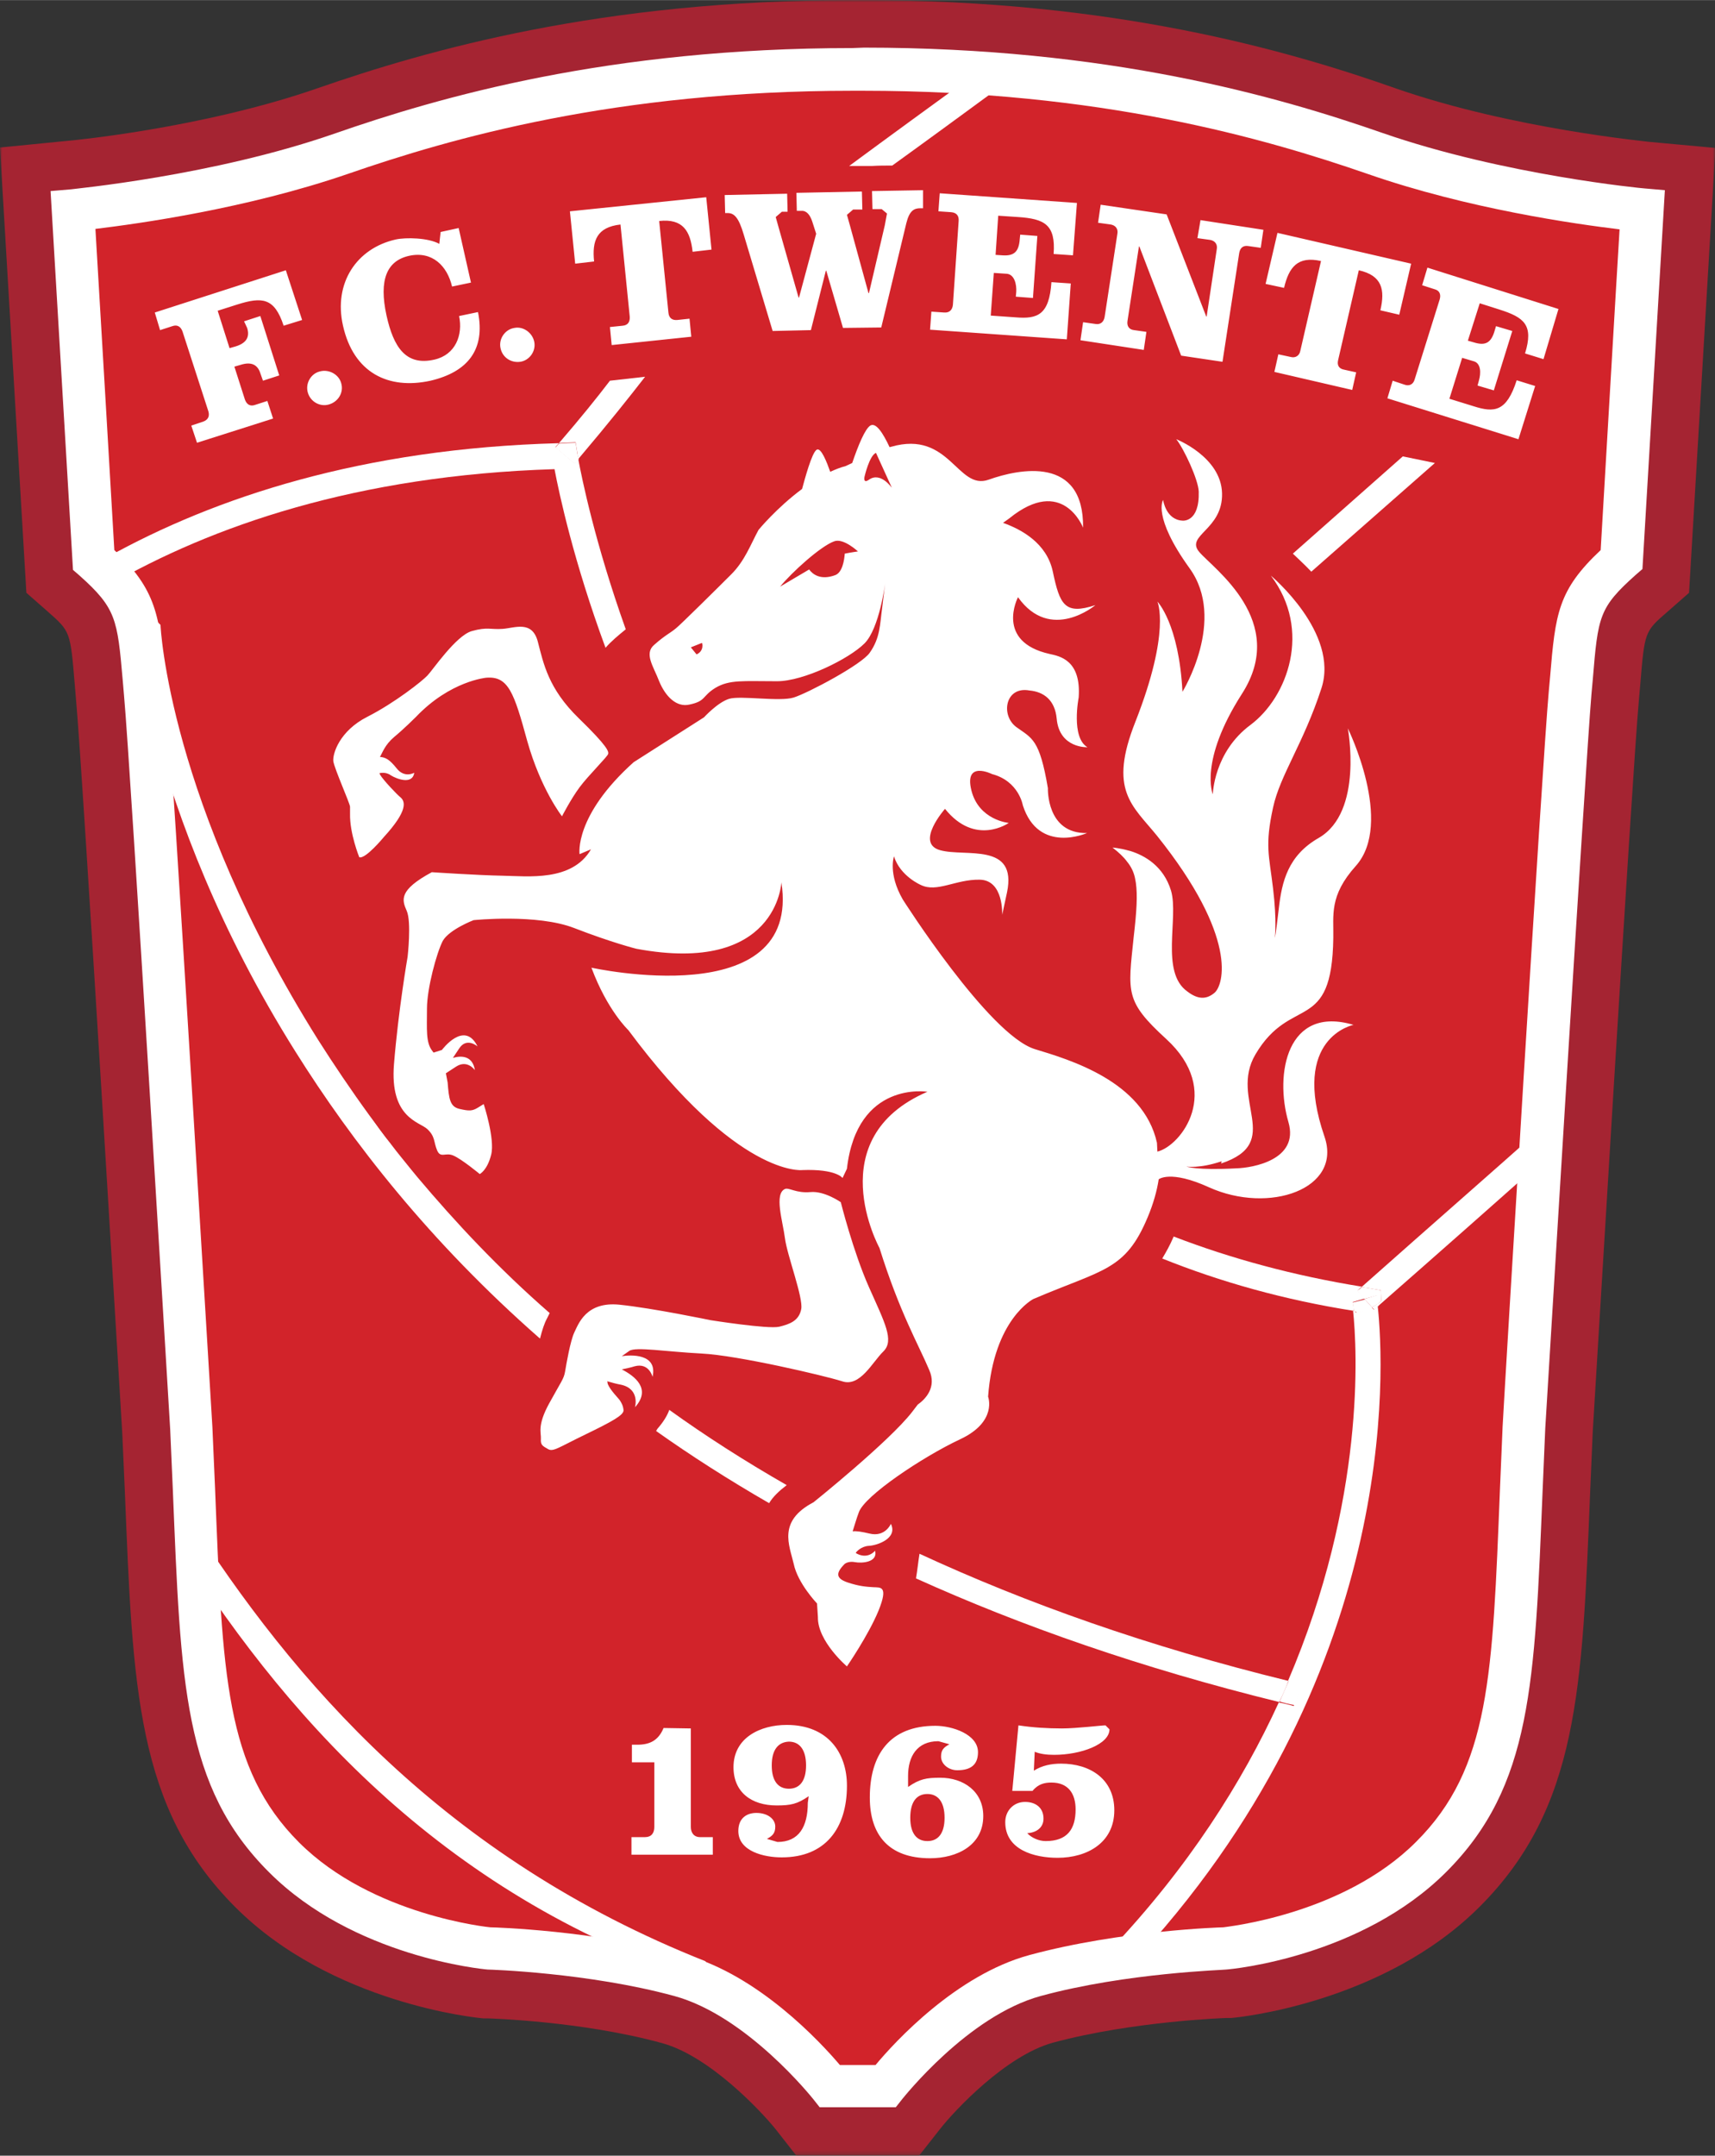
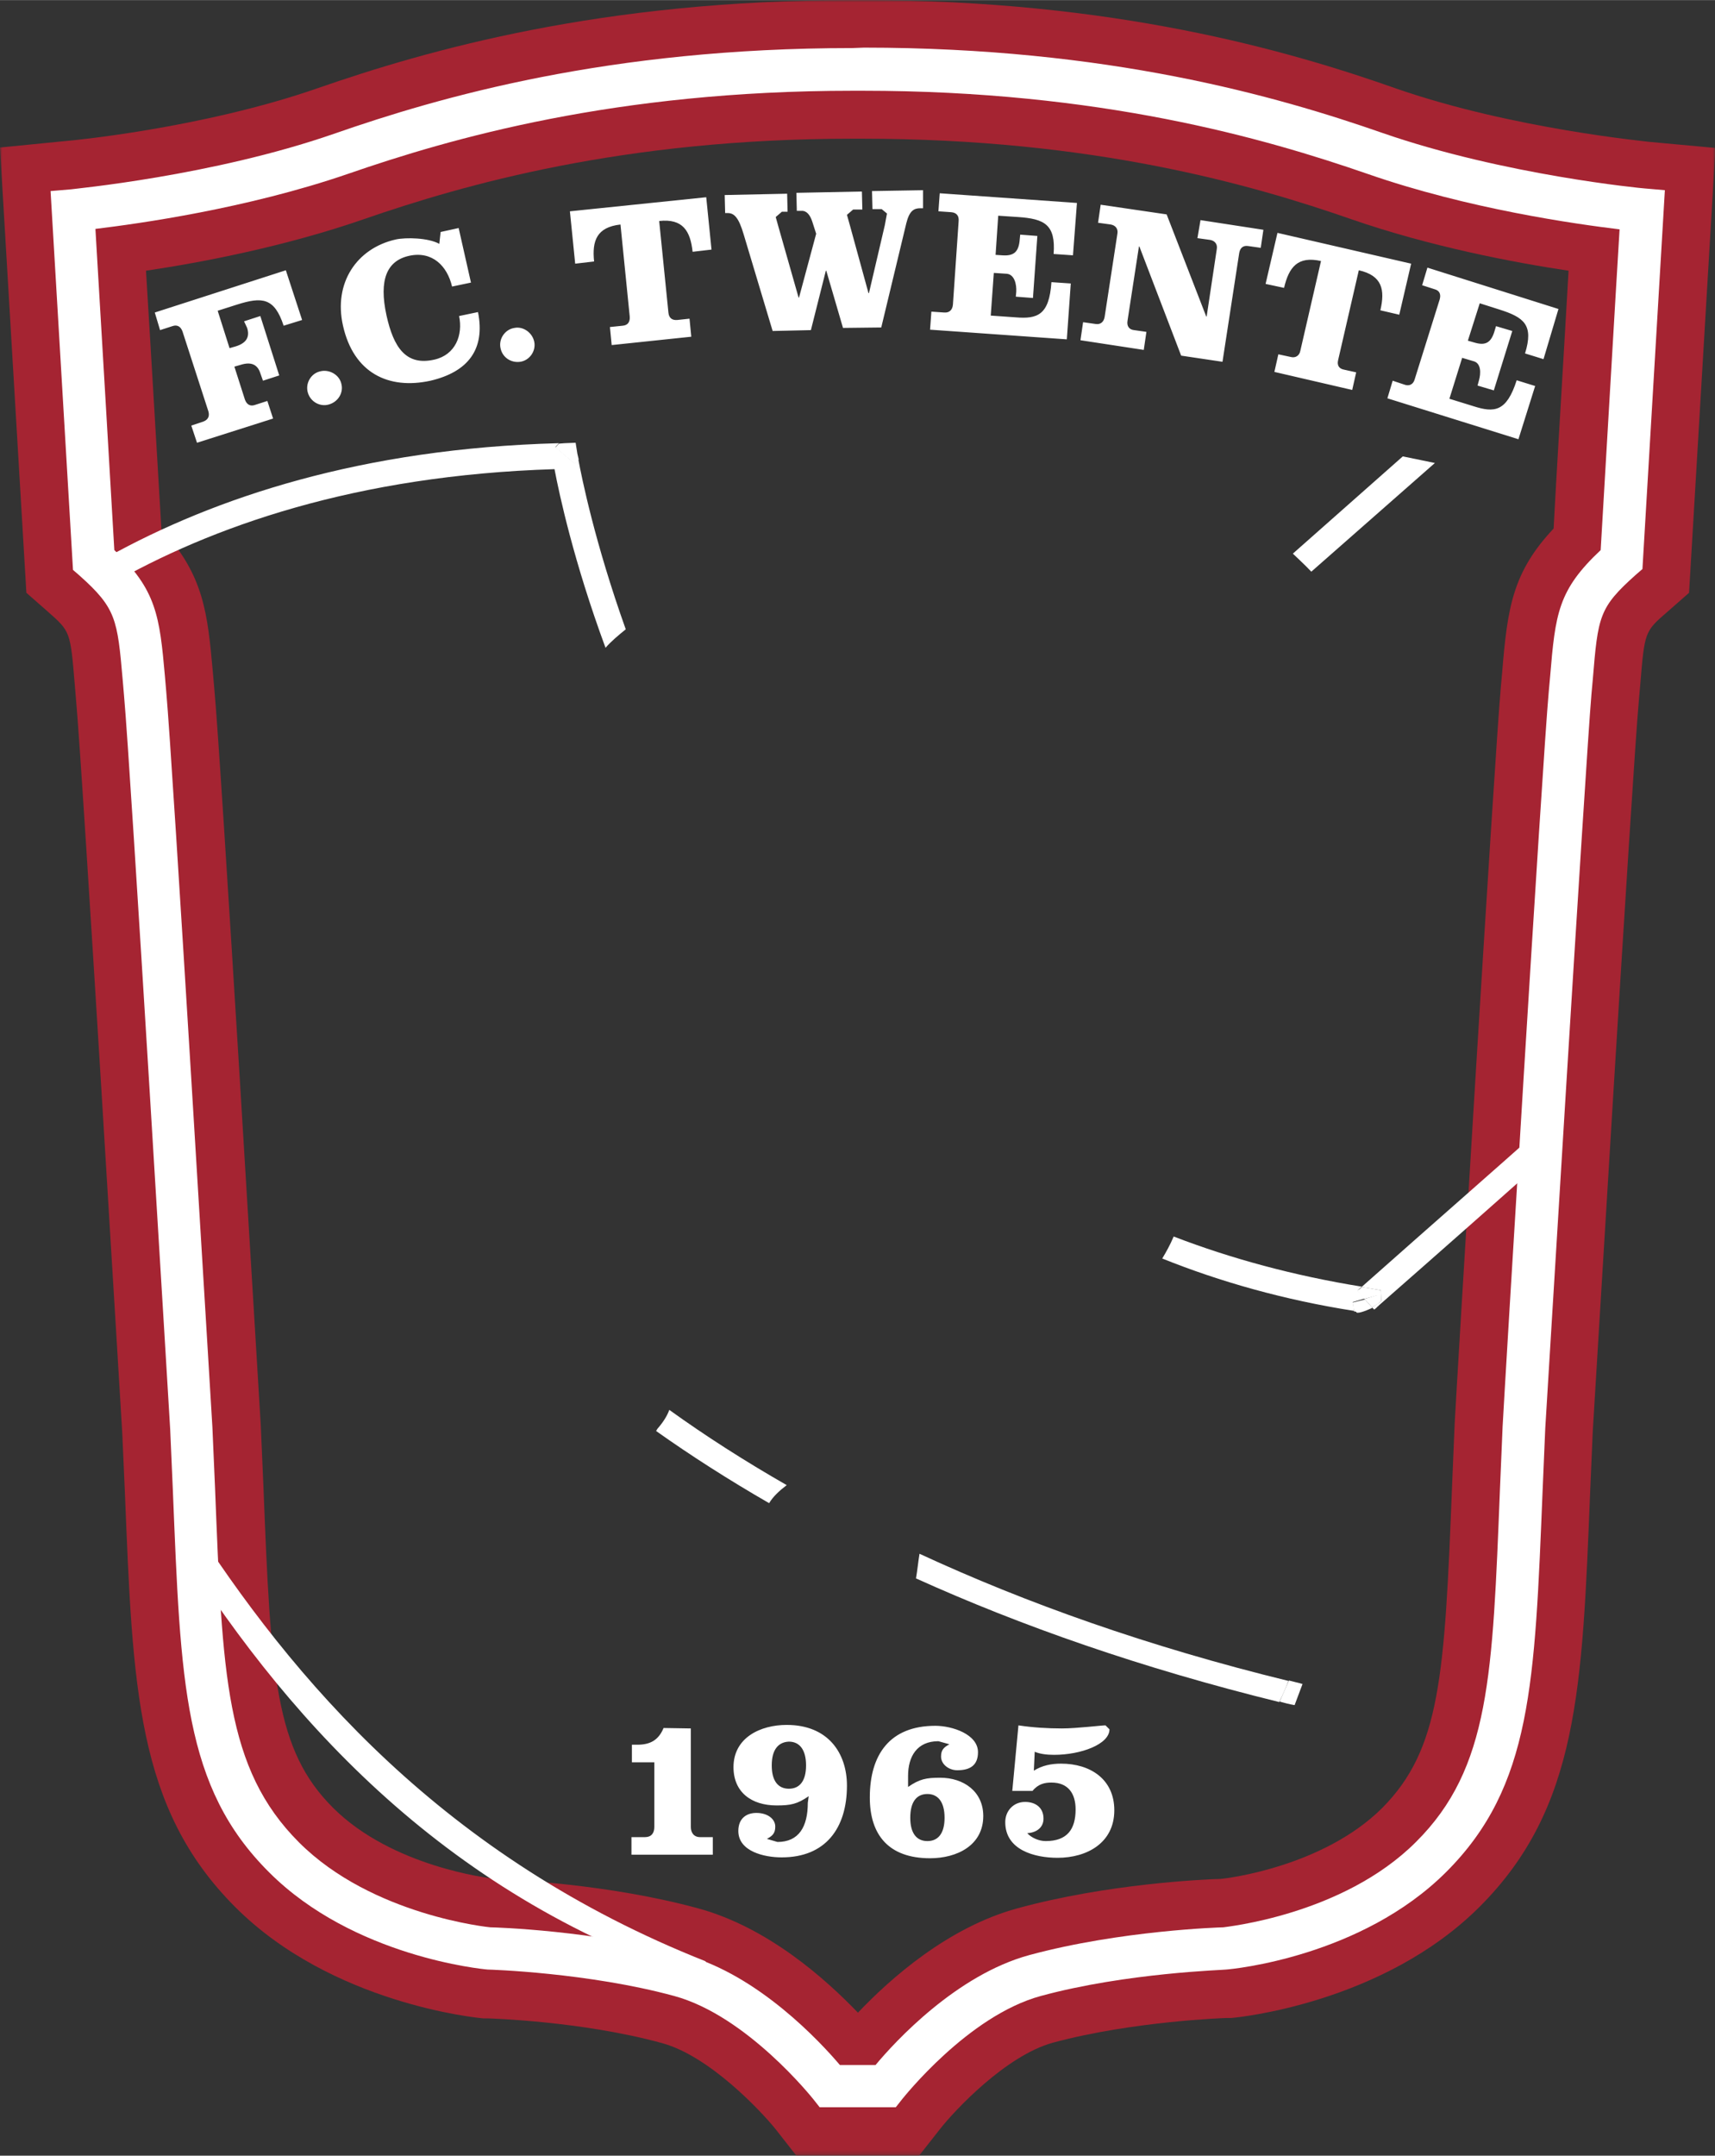
<svg xmlns="http://www.w3.org/2000/svg" enable-background="new 0 0 390 489.9" height="2500" viewBox="0 0 390 489.9" width="1990">
  <rect x="0" y="0" width="390" height="489.9" fill="#333333" stroke="none" />
  <filter id="a" filterUnits="userSpaceOnUse" height="489.9" width="390" x="-55" y="-5">
    <feColorMatrix values="1 0 0 0 0 0 1 0 0 0 0 0 1 0 0 0 0 0 1 0" />
  </filter>
  <mask id="b" height="489.9" maskUnits="userSpaceOnUse" width="390" x="-55" y="-5">
    <g filter="url(#a)">
      <path d="m-55-5h390v489.9h-390" fill="#fff" />
    </g>
  </mask>
  <path d="m138.8-5c-57.1 0-96.7 11.4-121.5 20-26.4 9.2-56.8 12-57.1 12l-15.2 1.5 6 101.2 4.9 4.3c5.1 4.5 5.1 4.5 6.1 16.5l.3 3.6c1.5 16.2 10.4 165 10.5 166.5l.6 13.5c1.8 44.4 2.6 71.8 25.1 94.3 22 22 55.1 25.2 56.5 25.3h1c.2 0 21.3.6 39.5 5.6 10.8 2.9 22.6 15.5 25.9 19.6l4.7 6h27.9l4.8-6.1c3.3-4.2 15-16.7 25.7-19.6 18.2-4.9 39.3-5.6 39.5-5.6h1c1.4-.1 34.5-3.3 56.5-25.3 22.5-22.5 23.3-49.7 25.1-94l.6-14c.1-1.2 9-150.1 10.5-166.3l.3-3.4c1-12.1 1-12.1 6.2-16.6l4.9-4.3 6-101.1-15.2-1.4c-.3-.1-30.7-2.9-57.1-12-24.9-8.8-64.5-20.2-121.6-20.2zm-111.1 49.8c22.6-7.8 58.8-18.3 111.1-18.3h2.3c52.3 0 88.5 10.4 111.2 18.3 17.9 6.2 36.7 9.8 49.4 11.7-1 17.7-3 50.3-3.4 58.6-9.3 9.9-10.5 17.9-11.7 32.7l-.3 3.3c-1.5 16.7-10.2 161.3-10.5 167.4l-.6 14.4c-1.7 43-2.6 59.6-15.9 73-13.4 13.3-35.2 16-36.8 16.1-3.8.1-25.8 1.1-46.2 6.7-15.7 4.3-28.8 15.9-36.2 23.7-7.4-7.7-20.5-19.4-36.3-23.7-20.5-5.6-42.5-6.5-46.2-6.7-1.6-.2-23.4-2.8-36.8-16.1-13.3-13.2-14.2-29.9-15.9-73.2l-.6-13.8c-.4-6.4-9-151-10.6-167.8l-.3-3.4c-1.2-13.3-2-22-11.7-32.5-.5-8.3-2.4-41-3.5-58.7 12.8-1.9 31.6-5.5 49.5-11.7z" fill="#a52432" mask="url(#b)" transform="translate(55 5)" />
-   <path d="m193.8 15.8c-50.9 0-87.7 9.3-116.4 19.2s-60.8 12.9-60.8 12.9l4.7 79.4c10.5 9.3 10.1 13.5 11.7 30.4 1.5 16.6 10.5 167 10.5 167 2.3 53.7 1.1 77.6 21 97.6 18.2 18.2 46.8 20.8 46.8 20.8s22.9.6 43.3 6.1c18.4 5 34.2 25.1 34.2 25.1h12.6s15.6-20.1 34-25.1c20.4-5.6 43.3-6.1 43.3-6.1s28.5-2.5 46.8-20.8c20-20 18.7-43.9 21-97.6 0 0 9.1-150.3 10.5-167 1.6-17.6 1.1-21 11.7-30.4l4.7-79.4s-32.2-2.9-60.8-12.8-65.5-19.2-116.4-19.2l-2.4-.1" fill="#d2232a" />
  <g fill="#fff">
    <path d="m193.8 10.9c-55.4 0-93.8 11.1-117.9 19.5-27.7 9.6-59.4 12.5-59.7 12.6l-4.7.4 5.1 86.1 1.5 1.3c8.3 7.4 8.6 9.9 9.8 23.7l.3 3.5c1.5 16.4 10.4 165.3 10.5 166.8l.6 13.7c1.8 44 2.4 67.6 21.9 87 19.2 19.2 48.5 22 49.7 22.1.5 0 22.9.7 42.4 6 16.6 4.5 31.5 23.3 31.6 23.4l1.5 1.9h17.3l1.5-1.9c.2-.2 14.9-18.9 31.5-23.4 19.5-5.3 41.9-5.9 42.1-6 1.5-.1 30.8-2.9 50.1-22.2 19.5-19.5 20.1-42.9 21.9-86.7l.6-14.1c.1-1.4 9.1-150.4 10.5-166.8l.3-3.3c1.2-14.5 1.4-16.4 9.8-23.9l1.5-1.3 5.1-86.1-4.6-.4c-.3 0-31.9-3-59.6-12.6-24.1-8.4-62.5-19.4-117.9-19.4l-2.7.1zm-114.7 28.6c23.4-8.1 60.8-18.9 114.8-18.9h2.3c54 0 91.4 10.8 114.8 18.9 23 8 47.4 11.4 57.3 12.6-.5 7.9-4.1 69.6-4.3 72.9-9.7 9.1-10.3 14.4-11.5 28.8l-.3 3.3c-1.5 16.5-10.2 161-10.5 167.1l-.6 14.2c-1.7 42.2-2.2 63.4-19.1 80.2-16.7 16.7-43.5 19.3-43.8 19.4-.6 0-23.4.7-44.1 6.3-16.6 4.5-30.6 19.7-35 25h-8.1c-4.4-5.2-18.5-20.4-35.1-25-20.7-5.6-43.4-6.3-44.4-6.3 0 0-26.8-2.6-43.5-19.3-16.8-16.8-17.4-38.1-19.1-80.6l-.6-13.8c-.4-6.2-9-150.7-10.5-167.2l-.3-3.5c-1.2-13.5-1.9-19.6-11.5-28.6-.2-3.4-3.8-65-4.3-73 9.9-1.2 34.4-4.6 57.4-12.5z" />
    <path d="m157.1 392.8v22.4c0 1.3.7 2.3 2.1 2.3h2.9v4h-18.5v-4h3.1c1.4 0 2.1-.9 2.1-2.3v-14.7h-5.1v-4h1.2c2.8 0 4.8-.9 6-3.8zm26.8 15.4c-2.6 1.8-4.1 2.1-7.3 2.1-5.7 0-9.8-3-9.8-8.7 0-6.7 6.1-9.6 12.1-9.6 9.5 0 13.7 6.5 13.7 13.8 0 9.7-4.9 16.3-14.8 16.3h-.1c-3.8 0-9.8-1.3-9.8-6 0-2.9 1.9-4.1 4.1-4.1 2.6 0 4.3 1.4 4.3 3.1 0 1.5-.6 2.1-1.9 2.8l2.4.7c4.9 0 6.9-3.5 6.9-8.9zm-8.4-7c0 3.6 1.5 5.3 3.9 5.3s3.9-1.7 3.9-5.3-1.5-5.4-3.9-5.4c-2.4.1-3.9 1.8-3.9 5.4zm31 4.9c2.6-1.8 4.1-2.1 7.3-2.1 5.3 0 9.8 3.1 9.8 8.7 0 6.7-6 9.6-12.1 9.6-9.4 0-13.7-5.3-13.7-13.8 0-9.7 4.5-16.3 14.9-16.3 3.8 0 9.7 1.9 9.7 6 0 2.9-1.7 4.1-4.7 4.1-2 0-3.7-1.4-3.7-3.1 0-1.5.6-2.1 1.9-2.8l-2.5-.7c-4.9 0-6.9 3.5-6.9 7.9zm.5 7c0 3.6 1.5 5.3 3.9 5.3s3.9-1.7 3.9-5.3-1.5-5.4-3.9-5.4-3.9 1.7-3.9 5.4zm24.6-21c3.3.5 6.6.7 9.9.7s9-.7 9.9-.7l.9.9c0 3.4-6.5 5.8-12.6 5.8-1.7 0-3.2-.2-4.4-.7l-.2 4.3c1.9-1.2 4-1.6 6.2-1.6 6.6 0 12.1 3.5 12.1 10.6 0 7.4-6.2 10.8-12.9 10.8-5.3 0-11.9-1.8-11.9-8.1 0-2.6 1.9-4.6 4.5-4.6 2.4 0 4.2 1.3 4.2 3.8 0 2.1-1.7 3.2-3.7 3.3 1 1.1 2.7 1.8 4.2 1.8 4.9 0 6.8-2.7 6.8-7.2 0-3.5-1.6-6.1-5.5-6.1-1.5 0-3 .3-4.3 1.9h-4.6zm-190.5-39.8c25.9 40.6 62.8 81 123.5 99.5l-4.2-6.1c-59.3-23.5-93.7-63.6-117.8-101.4zm3.7-251.7-1.3-3.9 2.7-.9c1.1-.4 1.5-1.2 1.2-2.3l-5.9-18.2c-.4-1.1-1.2-1.6-2.3-1.2l-2.8.9-1.2-4 29.8-9.6 3.7 11.3-4.2 1.3c-2.1-6.4-4.9-6.6-10.6-4.8l-4.4 1.4 2.7 8.5 1.4-.4c2.6-.8 3.2-2.3 2.6-4.2l-.7-1.5 3.7-1.2 4.3 13.5-3.7 1.2-.6-1.7c-.6-1.9-2-2.7-4.5-1.9l-1.4.4 2.4 7.5c.4 1.1 1.2 1.6 2.3 1.2l2.8-.9 1.3 4zm32.8-13.5c.6 2.1-.7 4.2-2.8 4.8-2 .6-4.2-.6-4.8-2.7s.7-4.3 2.7-4.8c2.1-.6 4.4.7 4.9 2.7m22.6-34.4 4.1-.9 2.8 12.4-4.3.9c-1.1-4.7-4.5-8.1-9.7-7-5.1 1.1-7 5.4-5.2 13.6 1.6 7.2 4.4 11.5 10.9 10 4.8-1.1 6.5-5.6 5.6-9.9l4.3-.9c1.7 8.5-2.3 13.6-10.8 15.6-9.6 2.1-17.5-1.8-19.9-12.5-2.2-9.7 3.1-17.6 12-19.6 2.3-.5 7.4-.4 9.9 1zm21.3 25c.4 2.1-1.1 4.2-3.2 4.5s-4.1-1-4.5-3.2c-.4-2.1 1.1-4.2 3.2-4.5 2-.4 4.1 1.1 4.5 3.2m9.3-17.8-1.2-11.9 31-3.2 1.2 11.9-4.3.5c-.5-4.7-2.2-7.6-7.6-7l2.1 20.8c.1 1.2.8 1.8 2 1.7l2.8-.3.4 4.1-18.1 1.9-.4-4.1 2.9-.3c1.2-.1 1.7-.9 1.6-2.1l-2.1-20.9c-5.4.6-6.5 3.7-6 8.4zm34-15.6 14.2-.3.1 4.1h-1.3l-1.4 1.2.7 2.5 4.5 15.8h.1l3.9-14.5-.9-2.8c-.5-1.5-1.3-2.5-2.5-2.4h-1l-.1-4.1 14.9-.3.1 4.1h-2.1l-1.4 1.2.7 2.5 4.2 15.3h.1l3.6-15.4.5-2.7-1.2-1h-2.1l-.1-4.1 11.6-.2v4.1h-.6c-1.5 0-2.5.6-3.2 3.4l-5.7 23.7-8.7.1-3.8-13h-.1l-3.4 13.5-8.7.2-6.6-22c-1.1-3.7-2.1-4.8-3.6-4.8h-.6zm53.2 5.9c.1-1.2-.5-1.9-1.7-2l-2.9-.2.3-4.1 31.2 2.2-.9 11.9-4.4-.3c.5-6.7-2.1-8-8.1-8.4l-4.5-.3-.6 8.9 1.5.1c2.7.2 3.8-.8 4-3.7l.1-1 3.9.3-1 14.1-3.9-.3.1-1.1c.1-1.7-.4-3.9-2.1-4.1l-3-.2-.7 9.7 5.7.4c4.9.4 7.6-.5 8.1-8l4.4.3-.9 12.7-31.1-2.2.3-4.1 2.9.2c1.2.1 1.9-.6 2-1.8zm56.3 21.7h.1l2.3-15.3c.2-1.1-.4-1.9-1.5-2.1l-2.9-.4.7-4.1 14.3 2.2-.6 4.1-2.8-.4c-1.2-.2-1.9.4-2.1 1.6l-3.8 24.7-9.4-1.4-9.5-24.8h-.1l-2.6 16.9c-.2 1.2.4 2 1.5 2.1l2.8.4-.6 4.1-14.4-2.2.6-4.1 2.8.4c1.1.2 1.9-.4 2.1-1.6l2.9-18.9c.2-1.1-.4-1.9-1.5-2.1l-2.9-.4.6-4.1 15 2.2zm13.5-7.4 2.7-11.6 30.4 7-2.7 11.6-4.3-1c1.1-4.7.4-7.9-4.9-9.1l-4.7 20.4c-.3 1.2.2 2 1.4 2.2l2.7.6-.9 4-17.7-4.1.9-4 2.8.6c1.1.3 2-.3 2.2-1.4l4.7-20.4c-5.3-1.2-7.3 1.4-8.4 6.1zm39.6 3.5c.3-1.1 0-2-1.2-2.3l-2.8-.9 1.2-4 29.8 9.4-3.4 11.4-4.2-1.3c2-6.5-.2-8.2-5.9-10l-4.4-1.4-2.7 8.5 1.4.4c2.6.8 3.9.1 4.7-2.7l.3-1 3.7 1.1-4.2 13.5-3.7-1.1.3-1.1c.5-1.7.5-3.9-1.1-4.4l-2.7-.8-2.9 9.3 5.5 1.7c4.7 1.5 7.5 1.3 9.8-5.9l4.2 1.3-3.8 12.1-29.8-9.3 1.2-4 2.7.9c1.1.4 2-.1 2.3-1.2zm-29.2 61.9 28.1-24.7-7.3-1.5-25 22.1c.8.8 2.4 2.2 4.2 4.1m-89.1 223.2c-.3 1.8-.5 3.9-.8 5.6 23.9 10.8 51.3 20.4 82.6 28.1.8-1.6 1.5-3.2 2.1-4.8-31.9-7.8-59.7-17.7-83.9-28.9m-30.2-15.6c-9.6-5.5-18.5-11.2-26.7-17.1-.5 1.4-1.4 2.8-2.7 4.3l-.3.5c7.9 5.6 16.5 11.1 25.7 16.4.9-1.5 2.3-2.8 4-4.1" />
-     <path d="m312.4 297.6-.5-.5c-1.7.8-3.7 1.6-3.7.9l-.5-.1c.9 8.5 2.9 42.8-14.8 84.1 1 .3 2 .5 3.1.8l-1.8 4.9c-1.1-.3-2.2-.6-3.4-.8-8.3 18.1-20.5 37.4-38.3 56.2l4.2 4c62-65.8 58.1-136.6 56.6-150.3l-.6.6z" />
    <path d="m296.2 382.7c-1-.3-2-.5-3.1-.8l-2.1 4.8c1.1.3 2.2.6 3.4.8zm54.5-126.5c-11 9.8-24.4 21.5-41.1 36.3l2 .3 2.4.4.1 2.4-.7.7v.5c14.6-12.8 26.6-23.4 36.7-32.4z" />
    <path d="m313.4 296.2-1.4.9.5.5.4-.3.6-.6zm-5.5 1.7c-.1-1.2-.3-1.9-.3-2l2.7-.8-1.6-1.8.4-.4.6-.5c-15.5-2.5-29.8-6.4-42.8-11.4-.8 1.9-1.7 3.5-2.6 5 13.2 5.3 27.7 9.4 43.6 11.9m-165.6-154.9c-7-19.6-10-34.4-10.8-38.7l-.8 1-4.4-3.7.8-.9c-44.9 1.2-78.3 12.4-102.5 25.8v6.6c23.4-13.5 56.4-25.1 101.5-26.5 1.1 5.8 4.4 21.1 11.6 40.6 1.3-1.5 3-2.9 4.6-4.2" />
    <path d="m131.3 103.1-.4-2.5-2.5.1-1.3.1-.8.9 4.4 3.7.9-1zm176.3 192.9c0 .1.1.8.3 2l.5.1c0 .6 2-.1 3.7-.9l-1.7-1.9zm1-2.7 1.6 1.9 2.9-.8c0 .1.1.7.3 1.9l.7-.7-.1-2.4-2.3-.4-2-.3-.6.5z" />
    <path d="m310.3 295.2 1.7 1.9 1.5-.9c-.1-1.1-.3-1.8-.3-1.9zm-216.7-29.2 1.4 1.7z" />
  </g>
  <path d="m93.6 266 1.4 1.7z" fill="#d02431" />
-   <path d="m88.9 260.1c-1.7-2.1-3.2-4.3-4.8-6.4 1.3 2.9 3.1 5 4.8 6.4" fill="#fff" />
-   <path d="m95 267.6-1.4-1.7c-1.6-2-3.2-3.9-4.7-5.9-1.7-2.1-3.3-4.3-4.8-6.4-4.3-5.9-8.2-11.7-11.7-17.2-34-54.1-35.9-94-35.9-94.4l-7.2-7.2c.1 2 3.2 49 37.9 104.2 12.8 20.4 30.5 43.2 55.6 65.2.5-2 1-3.5 1.6-4.6l.2-.4.4-.8c-11.6-10.1-21.4-20.6-30-30.8" fill="#fff" />
-   <path d="m91.2 181.3c-1-.8-4.1-4.1-4.8-5.3l-.2-.6-.1.1.2.2s1.4-.4 2.6.5c1.3.8 4.9 2.2 5.3-.6 0 0-2.2 1.3-4-1-1.6-2-2.5-2.5-3.8-2.6.6-1 1.1-2.7 3.2-4.5 2.2-1.8 5-4.6 5-4.6 7.8-8.2 16-8.9 16-8.9 5-.4 6.3 3.4 9.3 14.4 3.1 11 7.9 17.1 7.9 17.1s2-3.9 4-6.6 6.5-7.1 6.5-7.6c.1-.5.1-1.5-6.7-8.1-6.9-6.7-8-12.4-9.3-17.4-1.3-4.9-5.2-3.1-8-2.9s-3.4-.5-7 .5-9 9-10.1 10.1c-1.1 1.2-7.4 6.2-13.7 9.4s-7.9 8.4-7.7 10.1c.3 1.8 3.7 9.4 3.8 10.3v1.6c-.1 4.5 2.1 9.9 2.1 9.9 1.4.5 5.6-4.6 5.6-4.6 5.5-6 4.8-8 3.9-8.9zm186.5 83.1c14.4-4.8 1.7-14.5 7.8-24.8 8.1-13.7 17.4-4.4 17.7-26.5.1-5.1-1-9.5 5.1-16.3 8.8-9.8-1.8-31.3-1.8-31.3s3.6 19-6.6 24.9c-7 4-8.4 9.9-9.1 16.1s-.9 6.6-.9 6.6.5-3.7-.4-11.2c-.9-7.6-1.9-9.7 0-18.4 1.6-7.4 6.9-14.5 11-27.1s-11.5-25.6-11.5-25.6c9.4 12.4 3.8 27.6-4.6 33.9-8.4 6.2-8.6 15.8-8.6 15.8s-3.2-7.5 6.6-22.8c10.7-16.6-6.5-28.5-9.7-32.3s5.4-5 5.2-13.3-10.4-12.3-10.4-12.3c1.8 2.3 5 9.2 5.1 11.9.2 7.1-3.7 6.6-3.7 6.6-3.8-.2-4.4-4.7-4.4-4.7s-2.5 3.7 6 15.5c8.5 11.7-1.6 28.1-1.6 28.1-.8-15.5-5.7-20.5-5.7-20.5s3.1 6.7-5 27.3c-6.2 15.6-.7 19 4.9 25.9 18.6 23.2 15.1 34 13.1 35.7s-4 1.4-6.2-.3c-6.2-4.4-1.9-16.8-3.7-22.9-1.7-5.6-6-8-9.2-9l-.4-.1c-2.1-.6-3.7-.7-3.7-.7 1.4 1.1 2.5 2.1 3.3 3.2.9 1.1 1.5 2.3 1.8 3.7l.2 1.1c.4 2.8.2 6.4-.5 12.4-1.3 12.6-2 14.5 7.4 23.1 12.9 11.8 3.4 24.3-2 25.6l-.1-2c-3.1-14-19.9-18.9-27.8-21.3-10.5-3.3-30-34-30-34-3.4-5.9-2-9.8-2-9.8 1.4 4.5 6.1 6.5 6.1 6.5 3.7 1.8 7.9-1.3 13.4-1.2s5.1 8 5.1 8l1.1-5.1c2.4-11.5-9.5-8-15.2-9.6-5.8-1.6 1.1-9.4 1.1-9.4 6.9 8.6 14.5 3.2 14.5 3.2s-6.8-.6-8.5-7.4c-1.7-6.9 4.7-3.7 4.7-3.7 6.1 1.6 7 7.1 7 7.1 3.6 11.2 14.6 6.3 14.6 6.3-9.3.2-8.9-10.2-8.9-10.2-1.9-11.2-3.6-11.3-7.2-13.9-3.6-2.7-2.5-9.3 3-8.3 3.3.3 5.8 2.2 6.2 6.4.6 6.8 7 6.5 7 6.5-3.8-2.2-2-11.3-2-11.3.6-8.5-4.3-9.4-6.6-9.9-12.5-2.8-7.2-12.9-7.2-12.9 7.4 10.4 17.6 1.8 17.6 1.8-7 2.3-8.1-.1-9.7-7.7-1.4-6.4-7.1-9.5-11.3-11l1.4-1c12.2-9.9 16.8 2.1 16.8 2.1.2-16.4-14.5-13.4-21.5-10.9-7.1 2.5-8.8-11.3-22.1-7.5l-.4.1c-1.5-3.2-3.1-5.7-4.4-4.9-1.2.8-2.7 4.4-4.1 8.5l-1.5.7c-1.2.3-2.4.8-3.5 1.3-.7-2-2.1-5.7-3.1-5-1.1.7-2.7 6.7-3.3 8.9-5.8 4.3-9.9 9.3-9.9 9.3-1.8 3.3-3.1 7-6.2 10.1s-11.6 11.5-12.5 12.2c-1.4 1.2-2.4 1.5-5 3.8-2.4 2-.2 4.9 1.1 8.3 1.4 3.4 3.9 6 6.9 5.3 3.8-.8 2.8-1.9 5.9-3.8 3.2-1.9 6.3-1.5 14-1.5 6.1 0 16.4-5.1 19.9-8.6 3.4-3.4 4.7-13.7 4.7-13.7s-.3 2.3-.7 5.7c-.5 3.6-.4 6.7-2.8 10.1-1.8 2.7-14.1 9.2-17.3 10.2s-12.1-.5-14.7.3-5.7 4.2-5.7 4.2l-16 10.2c-13.6 12.2-12.3 20.9-12.3 20.9l2.6-1.1c-4.3 7.4-14.4 6.1-20.1 6s-16.1-.8-16.1-.8c-7.6 4.1-6.8 6.3-5.7 8.8s.2 10.4.2 10.4-2.1 12.1-3.1 24.4 5.8 13.1 7.6 14.8 1.4 2.9 2.2 4.8 1.9.4 3.7 1.2c1.9.8 6 4.2 6 4.2s1.7-.8 2.6-4.4-1.7-11.5-1.7-11.5l-1.3.8c-1.3.8-2 .8-4.2.3s-2.4-2.3-2.7-6l-.4-2.1 2.3-1.5c2.6-1.7 4.3.8 4.3.8-.5-3.2-2.9-3.4-5-2.8l1.4-2.1c1.7-2.7 4.2-.5 4.2-.5-3-6.1-8.1.8-8.1.8l-1.9.6-.3-.4c-1.5-1.9-1.2-5-1.2-9.6s2.2-12.7 3.6-15.4c1.5-2.6 7-4.7 7-4.7s14.4-1.5 22.9 1.8 14.1 4.7 14.1 4.7c32.1 6 33-15.1 33-15.1 4.6 30-43.2 19.4-43.2 19.4 3.6 9.7 8.4 14.2 8.4 14.2 24.9 33.5 39.5 31.8 39.5 31.8 7.8-.3 9.2 1.8 9.2 1.8l1-2.1c2.3-20.1 18.3-17.5 18.3-17.5-24.6 10.6-10.9 35.5-10.9 35.5 4.6 14.7 8.9 22 11.3 27.7 1.8 4-.9 6.7-2.6 7.9l-1.3 1.7c-5.2 6.7-22.4 20.5-22.4 20.5-8.2 4.3-5.5 9.7-4.5 14 .9 4.4 5.3 9 5.3 9l.2 3.1c-.1 5.5 6.6 11.2 6.6 11.2s4.9-7.1 7.2-12.7c2.3-5.7.4-5.2-1.2-5.3s-3.2-.2-5.9-1.1c-2.6-.9-2.7-2.1-.6-4.2.4-.3 1.2-.6 2.3-.4 1.5.3 5.3.1 4.6-2.6 0 0-1.5 2-4.1.7l-.3-.2c.1-.2 1.2-1.5 3-1.6 1.9-.1 6.6-1.7 5-5 0 0-1.3 3.1-4.9 2.2-1.7-.4-2.9-.6-3.8-.5.4-1.2.8-2.7 1.4-4.3 1.3-3.8 14.5-12.6 23-16.6 8.6-4 6.4-9.7 6.4-9.7 1.3-17.7 10.3-22.2 10.3-22.2 15.9-6.8 20.9-6.4 26-18.6 1.3-3.1 2.1-6 2.5-8.6 0 0 2.6-2.2 11.4 1.8 13.7 6.2 30.4.4 26.3-11.5-7.8-22.6 6.6-25.4 6.6-25.4-15.1-4.5-18 11.1-14.8 22.1 2.5 8.6-8.2 10.4-11.8 10.5-9.1.5-11.4-.4-11.4-.4s3 .5 8-1.2zm-119.3-115.7-1.3-1.6 2.5-1c.1-.1.6 1.8-1.2 2.6zm33.7-22.9c-.1 1.4-.5 4.3-2.2 4.9-3.3 1.2-5.1-.2-5.9-1.3-3.2 1.9-6.6 3.9-6.6 3.9 2.6-3.2 9.2-9.2 12.3-10.3 2.1-.8 5.4 2.3 5.4 2.3s-1.5.2-3 .5zm5.5-16.8c-1.4 1-1-.7-1-.7s1.1-4.8 2.6-5.4l3.6 7.9c0 .1-2.5-3.7-5.2-1.8zm-38 198.6c8.1.4 27.8 5 31.9 6.3 4.1 1.4 6.9-4.4 9.4-6.8 2.5-2.5.3-6.5-3.3-14.6s-6.4-19.3-6.4-19.3-3.7-2.6-6.9-2.3c-3.3.3-4.9-1.1-5.8-.7-2.5 1.1-.5 7.3 0 11.2s4.2 13.5 3.7 16.1-2.5 3.4-5 4-15.7-1.5-15.7-1.5-12.9-2.7-20.6-3.5-9.4 4.5-10.3 6.3c-.9 1.9-1.8 7.1-2.1 8.9-.3 1.7-.8 2.1-3.6 7.2s-1.8 6.7-1.9 8.1.4 1.6 1.6 2.3 2.3-.3 8.5-3.3 8.7-4.4 8.7-5.5c-.1-1.1-.5-1.7-.8-2.2s-2.2-2.3-2.8-3.8l-.1-.6c1 .3 2.1.6 3.2.8 4.3 1 3.1 5.1 3.1 5.1 3.8-4.2-.1-7.1-3-8.6.9-.2 2-.4 2.9-.7 3.3-.9 4.1 2.4 4.1 2.4 1.2-5.4-5.1-5-7-4.7l1.7-1.2c1.4-1 8.5.2 16.5.6zm43.3-270c7.5-5.4 16.1-11.7 26.2-19.1l.4-.3-3.4-4.6-.4.3c-13.2 9.6-23.8 17.3-32.6 23.8h5.1c1.6-.1 3.2-.1 4.7-.1m-75.8 63.1 1.3-.1 2.5-.1.4 2.5.2 1.3c7.2-8.5 11.7-14.2 15.2-18.7-2.7.3-5.4.6-8 .9-2.9 3.8-6.6 8.4-11.6 14.2" fill="#fff" />
</svg>